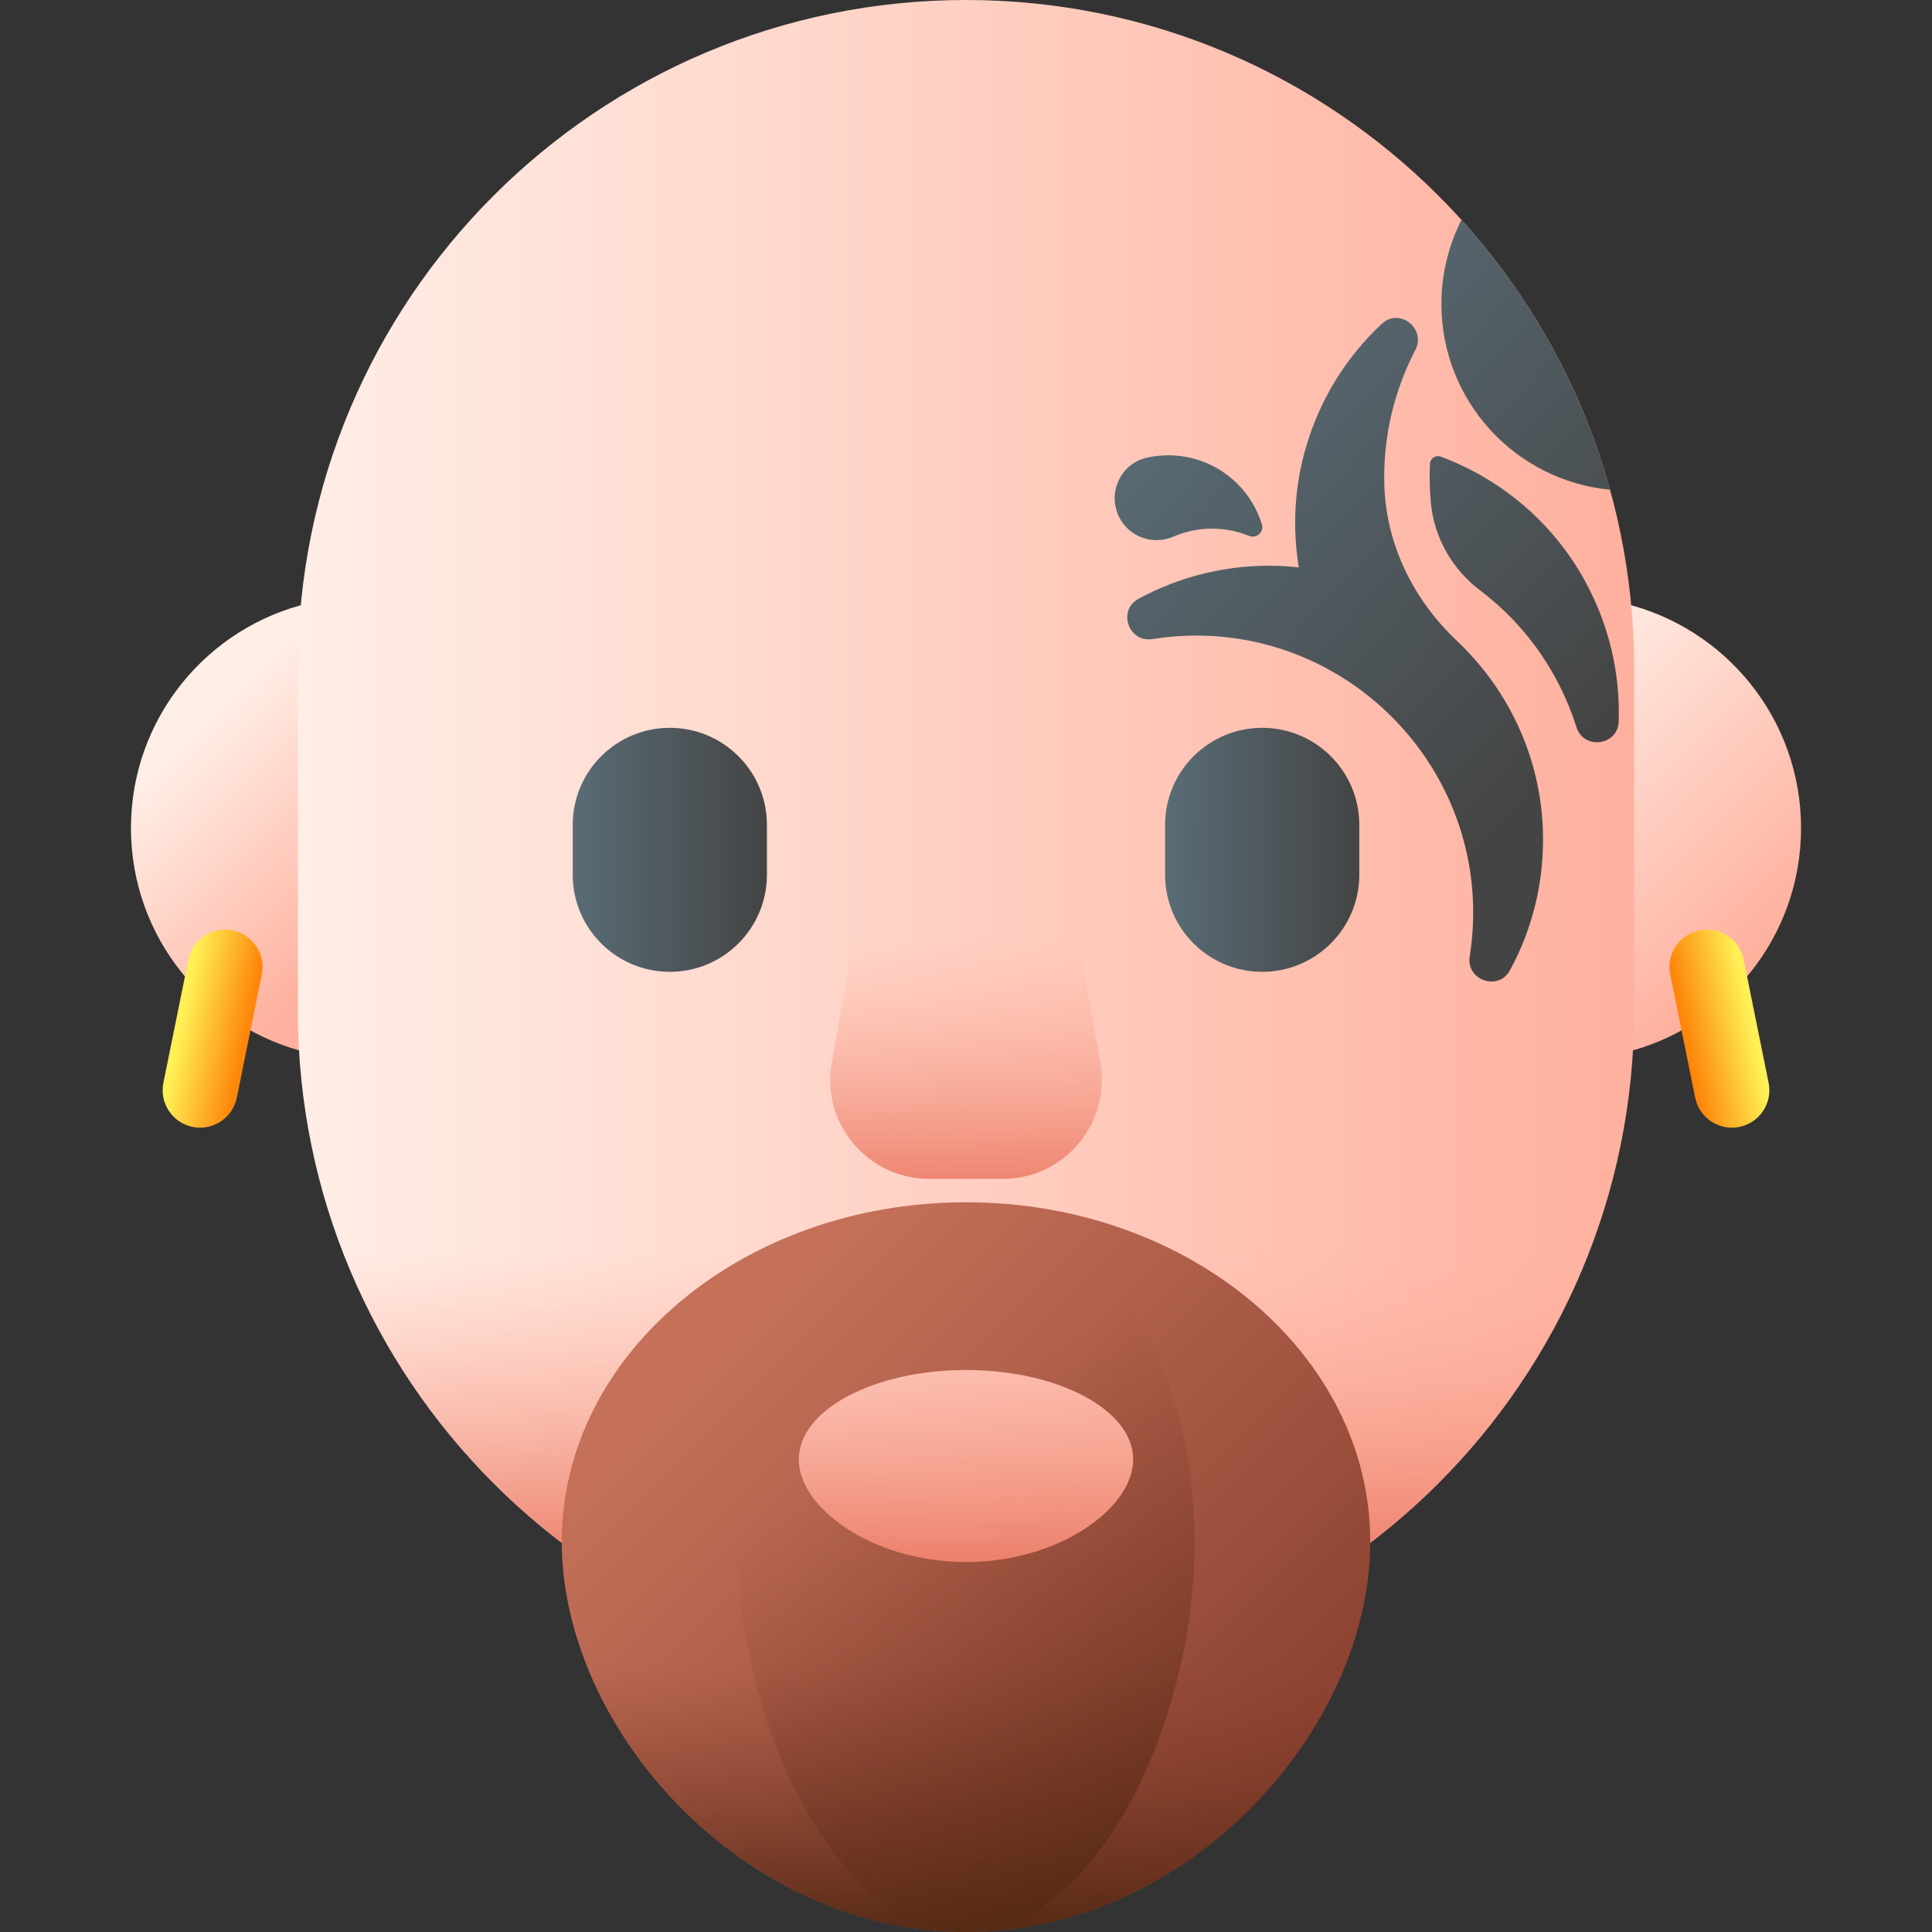
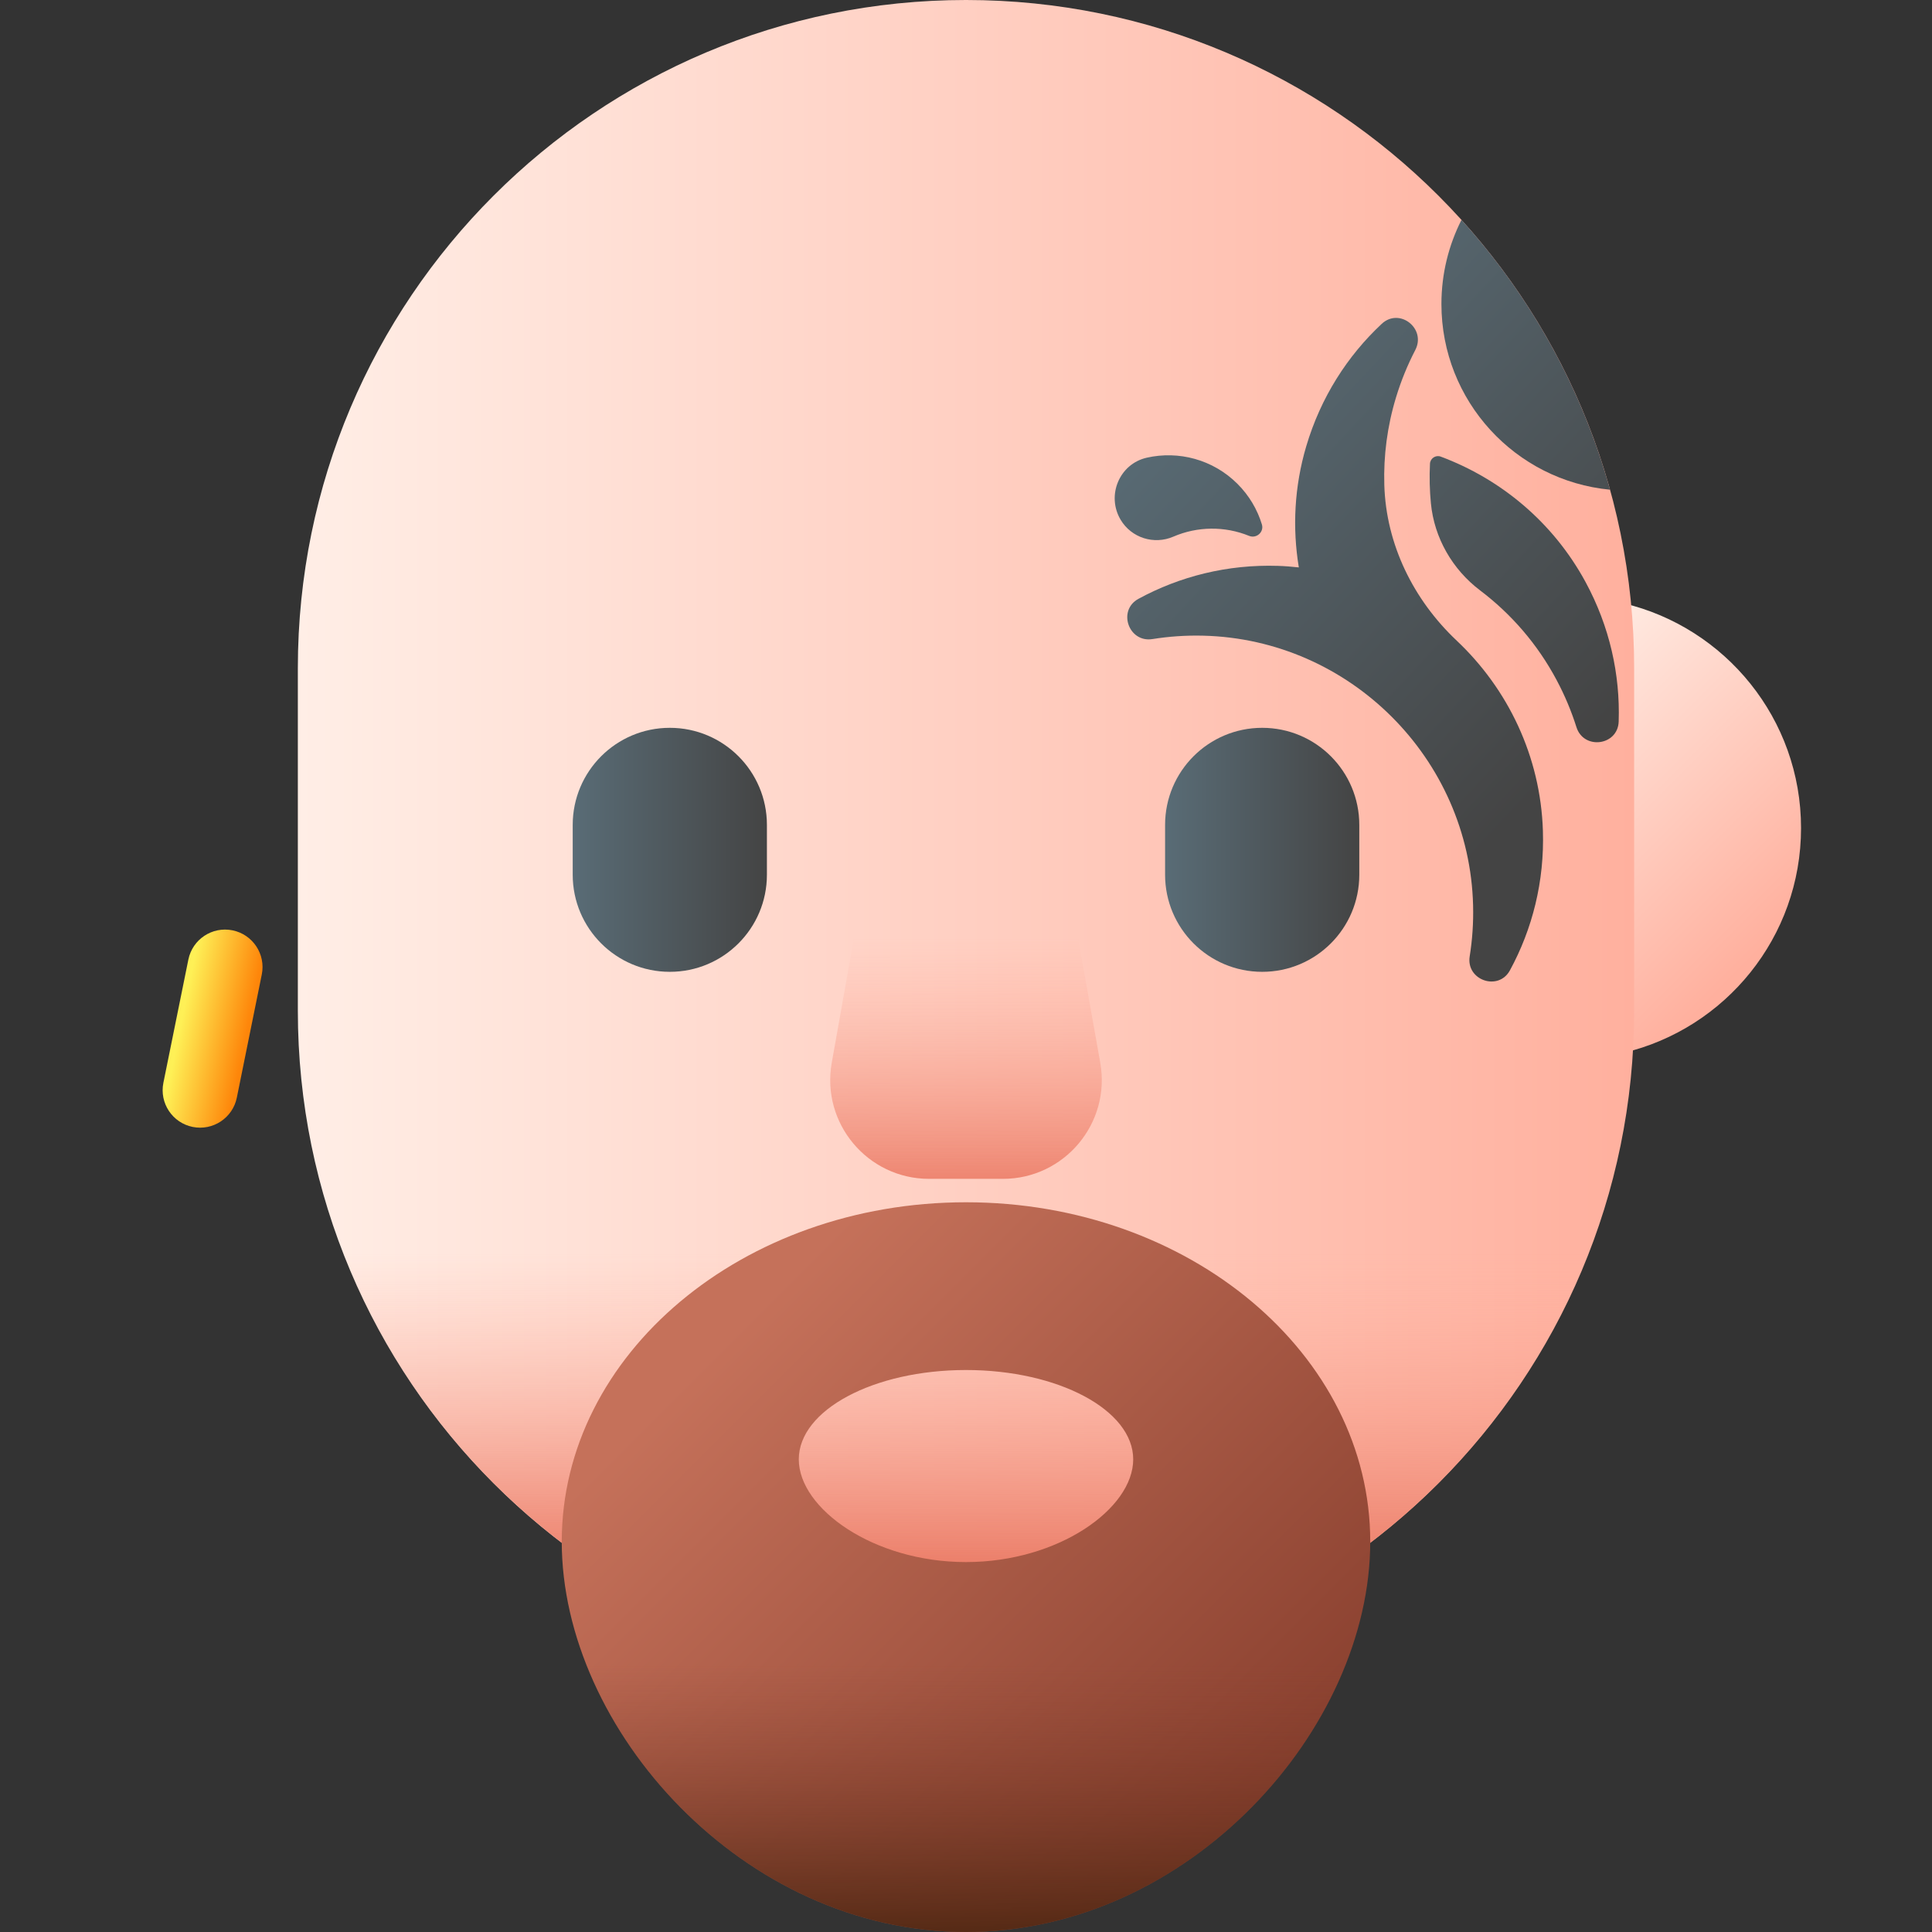
<svg xmlns="http://www.w3.org/2000/svg" xmlns:xlink="http://www.w3.org/1999/xlink" id="Capa_1" enable-background="new 0 0 510 510" height="512" viewBox="0 0 510 510" width="512">
  <rect x="0" y="0" width="510" height="510" fill="#333333" stroke="none" />
  <linearGradient id="lg1">
    <stop offset="0" stop-color="#ffeee6" />
    <stop offset="1" stop-color="#ffb09e" />
  </linearGradient>
  <linearGradient id="SVGID_1_" gradientUnits="userSpaceOnUse" x1="52.511" x2="101.554" xlink:href="#lg1" y1="192.224" y2="241.267" />
  <linearGradient id="SVGID_2_" gradientUnits="userSpaceOnUse" x1="395.449" x2="464.077" xlink:href="#lg1" y1="182.908" y2="251.536" />
  <linearGradient id="lg2">
    <stop offset="0" stop-color="#fef056" />
    <stop offset="1" stop-color="#fe860a" />
  </linearGradient>
  <linearGradient id="SVGID_3_" gradientTransform="matrix(.98 .199 -.199 .98 -144.483 -140.083)" gradientUnits="userSpaceOnUse" x1="270.038" x2="287.515" xlink:href="#lg2" y1="363.57" y2="363.57" />
  <linearGradient id="SVGID_4_" gradientTransform="matrix(-.98 .199 .199 .98 2028.461 -140.083)" gradientUnits="userSpaceOnUse" x1="1616.622" x2="1634.099" xlink:href="#lg2" y1="90.709" y2="90.709" />
  <linearGradient id="SVGID_5_" gradientUnits="userSpaceOnUse" x1="78.624" x2="431.376" xlink:href="#lg1" y1="221.601" y2="221.601" />
  <linearGradient id="lg3">
    <stop offset="0" stop-color="#ffb09e" stop-opacity="0" />
    <stop offset="1" stop-color="#ec806b" />
  </linearGradient>
  <linearGradient id="SVGID_6_" gradientUnits="userSpaceOnUse" x1="255" x2="255" xlink:href="#lg3" y1="331" y2="412.302" />
  <linearGradient id="SVGID_7_" gradientUnits="userSpaceOnUse" x1="255" x2="255" xlink:href="#lg3" y1="247.522" y2="314.294" />
  <linearGradient id="lg4">
    <stop offset="0" stop-color="#596c76" />
    <stop offset="1" stop-color="#444" />
  </linearGradient>
  <linearGradient id="SVGID_8_" gradientUnits="userSpaceOnUse" x1="151.182" x2="202.446" xlink:href="#lg4" y1="224.333" y2="224.333" />
  <linearGradient id="SVGID_9_" gradientUnits="userSpaceOnUse" x1="307.554" x2="358.818" xlink:href="#lg4" y1="224.333" y2="224.333" />
  <linearGradient id="SVGID_10_" gradientUnits="userSpaceOnUse" x1="194.971" x2="331.104" y1="350.029" y2="486.161">
    <stop offset="0" stop-color="#c5715a" />
    <stop offset="1" stop-color="#883f2e" />
  </linearGradient>
  <linearGradient id="SVGID_11_" gradientUnits="userSpaceOnUse" x1="305.614" x2="412.947" xlink:href="#lg4" y1="100.765" y2="201.431" />
  <linearGradient id="SVGID_12_" gradientUnits="userSpaceOnUse" x1="322.943" x2="430.276" xlink:href="#lg4" y1="82.289" y2="182.955" />
  <linearGradient id="SVGID_13_" gradientUnits="userSpaceOnUse" x1="352.352" x2="459.685" xlink:href="#lg4" y1="50.932" y2="151.598" />
  <linearGradient id="SVGID_14_" gradientUnits="userSpaceOnUse" x1="292.286" x2="399.62" xlink:href="#lg4" y1="114.975" y2="215.642" />
  <linearGradient id="lg5">
    <stop offset="0" stop-color="#883f2e" stop-opacity="0" />
    <stop offset="1" stop-color="#42210b" />
  </linearGradient>
  <linearGradient id="SVGID_15_" gradientUnits="userSpaceOnUse" x1="255" x2="255" xlink:href="#lg5" y1="439.333" y2="521.358" />
  <linearGradient id="SVGID_16_" gradientUnits="userSpaceOnUse" x1="237.646" x2="325.646" xlink:href="#lg5" y1="380.75" y2="530.084" />
  <g>
    <g>
-       <path d="m34.569 218.586c0-28.836 20.017-52.997 46.913-59.346 7.189-1.697 14.062 3.863 14.062 11.25v96.192c0 7.387-6.873 12.947-14.062 11.25-26.897-6.349-46.913-30.51-46.913-59.346z" fill="url(#SVGID_1_)" />
      <path d="m475.431 218.586c0-28.836-20.017-52.997-46.913-59.346-7.19-1.697-14.062 3.863-14.062 11.25v96.192c0 7.387 6.873 12.947 14.062 11.25 26.897-6.349 46.913-30.51 46.913-59.346z" fill="url(#SVGID_2_)" />
    </g>
    <g>
      <path d="m50.859 297.481c-5.353-1.085-8.813-6.303-7.728-11.656l6.589-32.514c1.085-5.353 6.304-8.813 11.656-7.728 5.353 1.085 8.813 6.304 7.728 11.656l-6.589 32.514c-1.085 5.352-6.303 8.812-11.656 7.728z" fill="url(#SVGID_3_)" />
-       <path d="m459.141 297.481c5.353-1.085 8.813-6.303 7.728-11.656l-6.589-32.514c-1.085-5.353-6.303-8.813-11.656-7.728-5.353 1.085-8.813 6.304-7.728 11.656l6.589 32.514c1.085 5.352 6.303 8.812 11.656 7.728z" fill="url(#SVGID_4_)" />
    </g>
    <g>
      <g>
        <g>
          <path d="m255 443.202c-97.41 0-176.376-78.966-176.376-176.376v-90.45c0-97.41 78.966-176.376 176.376-176.376 97.41 0 176.376 78.966 176.376 176.376v90.45c0 97.41-78.966 176.376-176.376 176.376z" fill="url(#SVGID_5_)" />
          <path d="m85.579 316c21.291 73.479 89.078 127.202 169.421 127.202 80.342 0 148.13-53.722 169.421-127.202z" fill="url(#SVGID_6_)" />
          <path d="m264.744 311.187h-19.487c-16.24 0-28.536-14.676-25.692-30.666l11.171-62.799h48.53l11.171 62.799c2.843 15.99-9.453 30.666-25.693 30.666z" fill="url(#SVGID_7_)" />
        </g>
      </g>
    </g>
    <g>
      <path d="m176.814 256.537c-14.156 0-25.632-11.476-25.632-25.632v-13.145c0-14.156 11.476-25.632 25.632-25.632 14.156 0 25.632 11.476 25.632 25.632v13.145c0 14.156-11.476 25.632-25.632 25.632z" fill="url(#SVGID_8_)" />
      <path d="m333.186 256.537c-14.156 0-25.632-11.476-25.632-25.632v-13.145c0-14.156 11.476-25.632 25.632-25.632 14.156 0 25.632 11.476 25.632 25.632v13.145c0 14.156-11.476 25.632-25.632 25.632z" fill="url(#SVGID_9_)" />
    </g>
    <path d="m255 317.37c-58.93 0-106.71 40.11-106.71 89.59 0 49.47 47.78 103.04 106.71 103.04s106.71-53.57 106.71-103.04c0-49.48-47.78-89.59-106.71-89.59zm0 94.98c-24.38 0-44.14-14.1-44.14-27.12s19.76-23.58 44.14-23.58 44.14 10.56 44.14 23.58-19.76 27.12-44.14 27.12z" fill="url(#SVGID_10_)" />
    <g>
      <path d="m384.537 169.112c-11.428-10.775-18.645-25.389-19.112-41.089-.228-7.675.763-15.493 3.111-23.194 1.333-4.37 3.035-8.519 5.062-12.425 2.952-5.69-4.172-11.294-8.857-6.918-9.077 8.479-16.101 19.429-19.912 32.277-3.171 10.69-3.69 21.602-1.969 32.02-1.812-.198-3.638-.348-5.487-.407-13.37-.428-25.955 2.777-36.848 8.701-5.598 3.044-2.605 11.629 3.687 10.622 4.346-.695 8.82-1.007 13.387-.897 38.737.93 70.303 32.47 71.263 71.206.114 4.588-.197 9.083-.896 13.447-1.007 6.29 7.578 9.282 10.622 3.685 5.924-10.893 9.129-23.477 8.701-36.847-.629-19.694-9.276-37.474-22.752-50.181z" fill="url(#SVGID_11_)" />
      <path d="m418.54 153.63c-8.572-15.8-22.385-27.176-38.207-33.092-1.344-.502-2.786.448-2.856 1.881-.172 3.506-.086 6.996.246 10.445.878 9.132 5.682 17.46 12.998 22.996 8.159 6.173 15.124 14.139 20.2 23.681 2.16 4.05 3.89 8.2 5.22 12.41 1.93 6.08 10.94 4.89 11.15-1.48.409-12.391-2.371-25.081-8.751-36.841z" fill="url(#SVGID_12_)" />
      <path d="m425.004 129.268c-7.426-26.855-21.036-51.14-39.212-71.219-3.377 6.673-5.291 14.211-5.291 22.201-.001 25.598 19.53 46.629 44.503 49.018z" fill="url(#SVGID_13_)" />
      <path d="m309.737 141.66c6.355-2.743 13.587-2.811 19.986-.204 1.951.794 3.998-1.012 3.383-3.026-1.193-3.911-3.335-7.594-6.428-10.687-6.495-6.495-15.59-8.804-23.934-6.928-7.269 1.634-10.736 9.995-6.921 16.394 2.851 4.782 8.802 6.658 13.914 4.451z" fill="url(#SVGID_14_)" />
    </g>
    <path d="m150.558 426c10.127 43.243 53.041 84 104.442 84s94.315-40.757 104.442-84z" fill="url(#SVGID_15_)" />
-     <path d="m315.333 406.96c0-49.48-27.015-89.59-60.333-89.59s-60.333 40.11-60.333 89.59c0 49.47 27.014 103.04 60.333 103.04s60.333-53.57 60.333-103.04zm-104.473-21.73c0-13.02 19.76-23.58 44.14-23.58s44.14 10.56 44.14 23.58-19.76 27.12-44.14 27.12-44.14-14.1-44.14-27.12z" fill="url(#SVGID_16_)" />
  </g>
</svg>